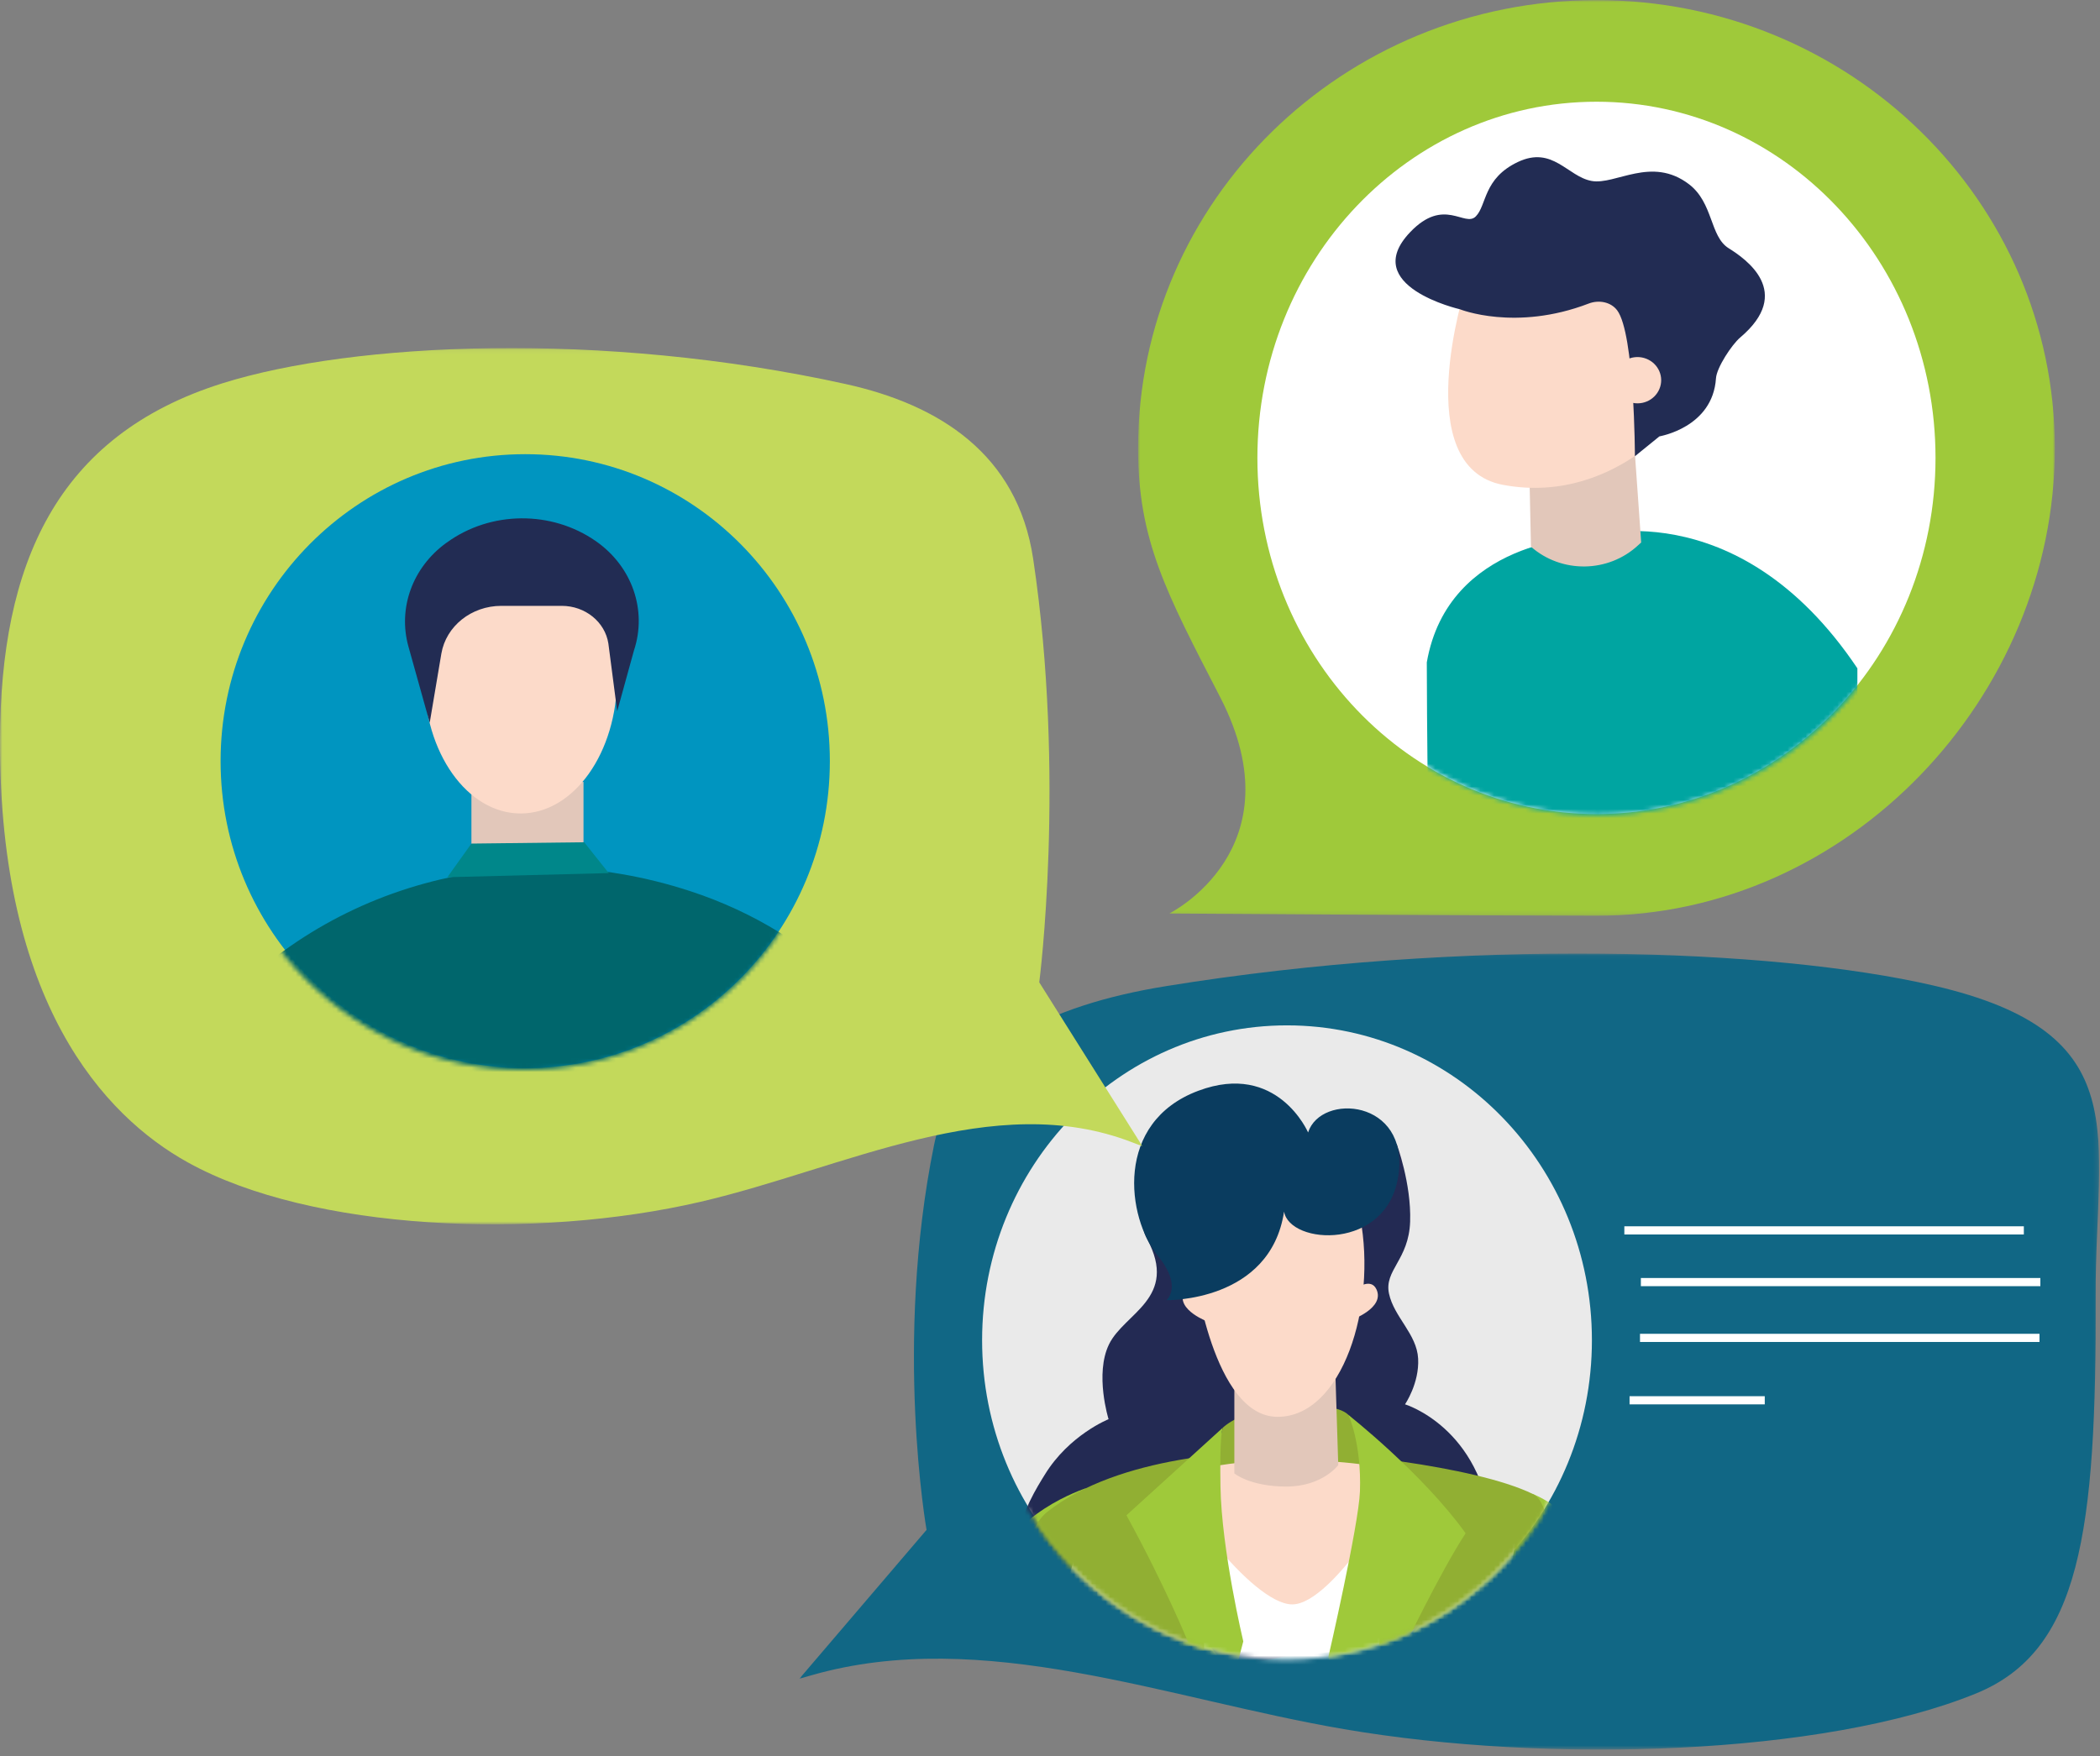
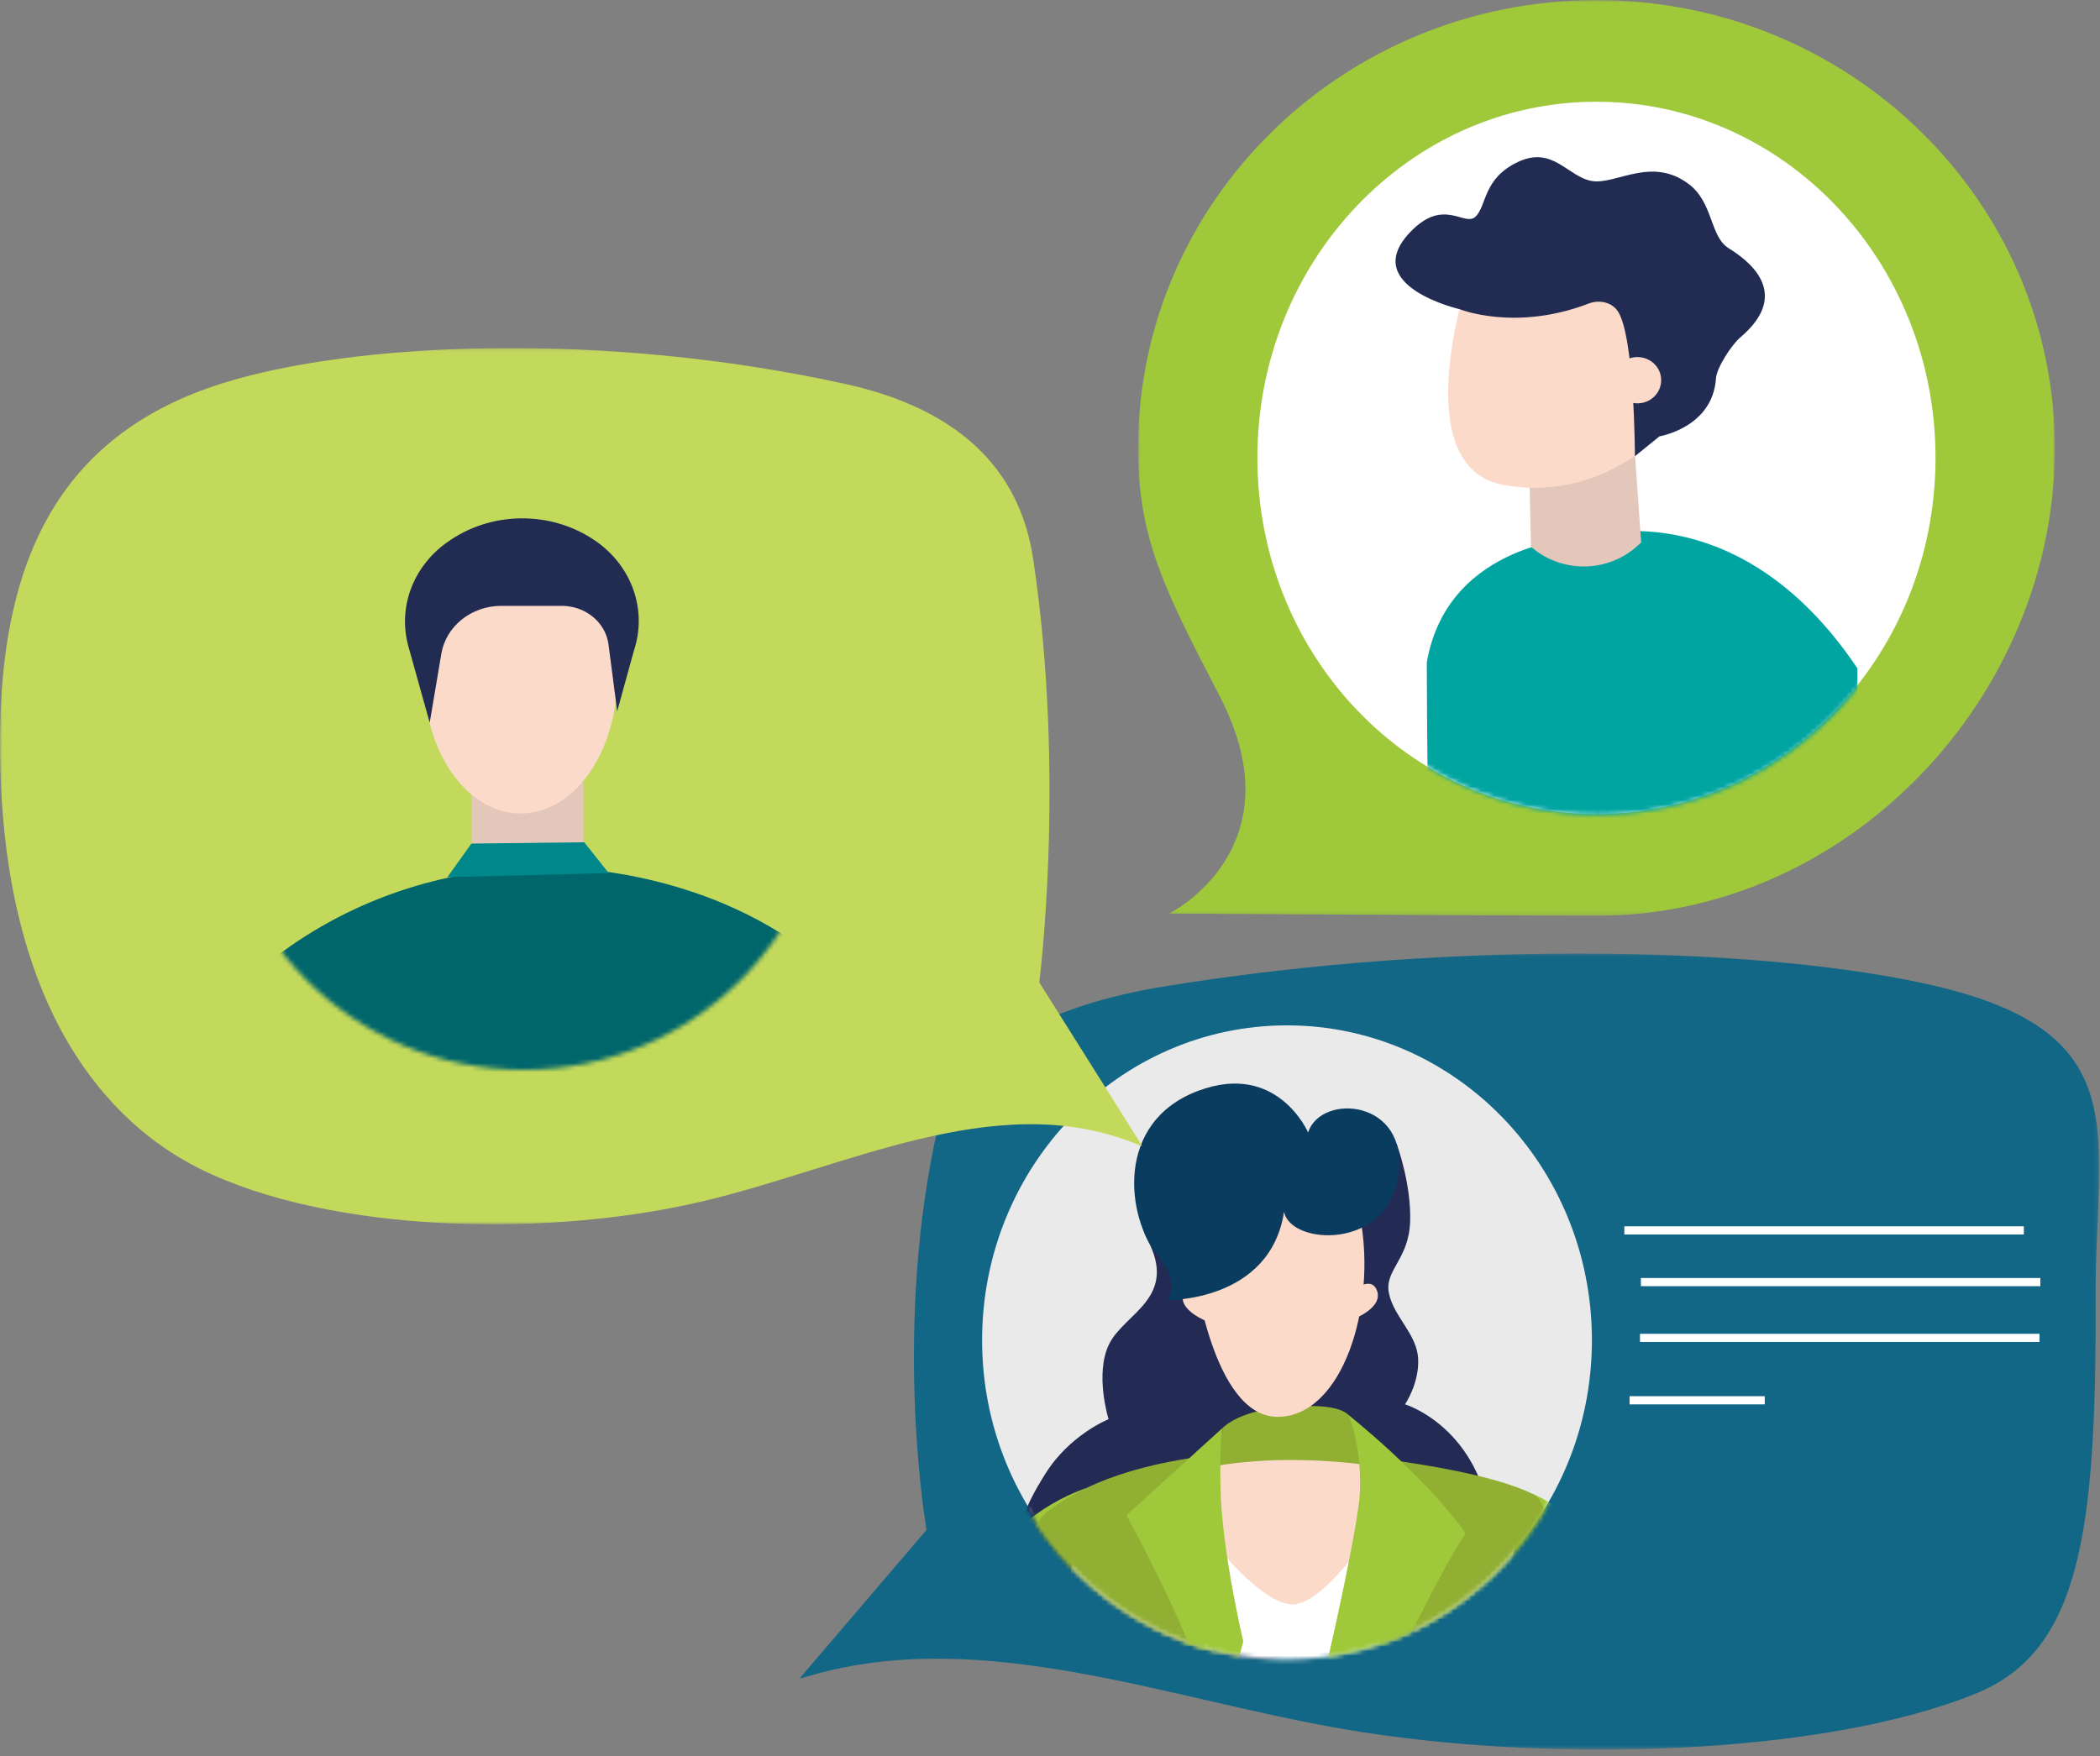
<svg xmlns="http://www.w3.org/2000/svg" xmlns:xlink="http://www.w3.org/1999/xlink" width="465px" height="389px" viewBox="0 0 465 389" version="1.1">
  <rect x="0" y="0" width="465" height="389" fill="#808080" stroke="none" />
  <title>Group</title>
  <defs>
    <polygon id="path-1" points="8.68449198e-05 0.021 203 0.021 203 202.83 8.68449198e-05 202.83" />
    <path d="M0.201,78.891 C0.201,122.462 33.878,157.783 75.419,157.783 L75.419,157.783 C116.96,157.783 150.635,122.462 150.635,78.891 L150.635,78.891 C150.635,35.321 116.96,0 75.419,0 L75.419,0 C33.878,0 0.201,35.321 0.201,78.891" id="path-3" />
    <path d="M0.201,78.891 C0.201,122.462 33.878,157.783 75.419,157.783 L75.419,157.783 C116.96,157.783 150.635,122.462 150.635,78.891 L150.635,78.891 C150.635,35.321 116.96,0 75.419,0 L75.419,0 C33.878,0 0.201,35.321 0.201,78.891 L0.201,78.891 Z" id="path-5" />
    <path d="M0.201,78.891 C0.201,122.462 33.878,157.783 75.419,157.783 L75.419,157.783 C116.96,157.783 150.635,122.462 150.635,78.891 L150.635,78.891 C150.635,35.321 116.96,0 75.419,0 L75.419,0 C33.878,0 0.201,35.321 0.201,78.891 L0.201,78.891 Z" id="path-7" />
    <path d="M0.201,78.891 C0.201,122.462 33.878,157.783 75.419,157.783 L75.419,157.783 C116.96,157.783 150.635,122.462 150.635,78.891 L150.635,78.891 C150.635,35.321 116.96,0 75.419,0 L75.419,0 C33.878,0 0.201,35.321 0.201,78.891" id="path-9" />
    <polygon id="path-11" points="0 0.087 287.822 0.087 287.822 176.399 0 176.399" />
    <path d="M0.04,70.757 C0.04,109.746 30.25,141.353 67.516,141.353 L67.516,141.353 C104.782,141.353 134.992,109.746 134.992,70.757 L134.992,70.757 C134.992,31.768 104.782,0.161 67.516,0.161 L67.516,0.161 C30.25,0.161 0.04,31.768 0.04,70.757 L0.04,70.757 Z" id="path-13" />
    <path d="M0.04,70.757 C0.04,109.746 30.25,141.353 67.516,141.353 L67.516,141.353 C104.782,141.353 134.992,109.746 134.992,70.757 L134.992,70.757 C134.992,31.768 104.782,0.161 67.516,0.161 L67.516,0.161 C30.25,0.161 0.04,31.768 0.04,70.757 L0.04,70.757 Z" id="path-15" />
    <path d="M0.04,70.757 C0.04,109.746 30.25,141.353 67.516,141.353 L67.516,141.353 C104.782,141.353 134.992,109.746 134.992,70.757 L134.992,70.757 C134.992,31.768 104.782,0.161 67.516,0.161 L67.516,0.161 C30.25,0.161 0.04,31.768 0.04,70.757 L0.04,70.757 Z" id="path-17" />
    <path d="M0.04,70.757 C0.04,109.746 30.25,141.353 67.516,141.353 L67.516,141.353 C104.782,141.353 134.992,109.746 134.992,70.757 L134.992,70.757 C134.992,31.768 104.782,0.161 67.516,0.161 L67.516,0.161 C30.25,0.161 0.04,31.768 0.04,70.757 L0.04,70.757 Z" id="path-19" />
    <path d="M0.04,70.757 C0.04,109.746 30.25,141.353 67.516,141.353 L67.516,141.353 C104.782,141.353 134.992,109.746 134.992,70.757 L134.992,70.757 C134.992,31.768 104.782,0.161 67.516,0.161 L67.516,0.161 C30.25,0.161 0.04,31.768 0.04,70.757 L0.04,70.757 Z" id="path-21" />
    <path d="M0.04,70.757 C0.04,109.746 30.25,141.353 67.516,141.353 L67.516,141.353 C104.782,141.353 134.992,109.746 134.992,70.757 L134.992,70.757 C134.992,31.768 104.782,0.161 67.516,0.161 L67.516,0.161 C30.25,0.161 0.04,31.768 0.04,70.757 L0.04,70.757 Z" id="path-23" />
    <path d="M0.04,70.757 C0.04,109.746 30.25,141.353 67.516,141.353 L67.516,141.353 C104.782,141.353 134.992,109.746 134.992,70.757 L134.992,70.757 C134.992,31.768 104.782,0.161 67.516,0.161 L67.516,0.161 C30.25,0.161 0.04,31.768 0.04,70.757 L0.04,70.757 Z" id="path-25" />
    <path d="M0.04,70.757 C0.04,109.746 30.25,141.353 67.516,141.353 L67.516,141.353 C104.782,141.353 134.992,109.746 134.992,70.757 L134.992,70.757 C134.992,31.768 104.782,0.161 67.516,0.161 L67.516,0.161 C30.25,0.161 0.04,31.768 0.04,70.757" id="path-27" />
    <path d="M0.04,70.757 C0.04,109.746 30.25,141.353 67.516,141.353 L67.516,141.353 C104.782,141.353 134.992,109.746 134.992,70.757 L134.992,70.757 C134.992,31.768 104.782,0.161 67.516,0.161 L67.516,0.161 C30.25,0.161 0.04,31.768 0.04,70.757" id="path-29" />
-     <path d="M0.04,70.757 C0.04,109.746 30.25,141.353 67.516,141.353 L67.516,141.353 C104.782,141.353 134.992,109.746 134.992,70.757 L134.992,70.757 C134.992,31.768 104.782,0.161 67.516,0.161 L67.516,0.161 C30.25,0.161 0.04,31.768 0.04,70.757 L0.04,70.757 Z" id="path-31" />
    <path d="M0.04,70.757 C0.04,109.746 30.25,141.353 67.516,141.353 L67.516,141.353 C104.782,141.353 134.992,109.746 134.992,70.757 L134.992,70.757 C134.992,31.768 104.782,0.161 67.516,0.161 L67.516,0.161 C30.25,0.161 0.04,31.768 0.04,70.757" id="path-33" />
    <path d="M0.04,70.757 C0.04,109.746 30.25,141.353 67.516,141.353 L67.516,141.353 C104.782,141.353 134.992,109.746 134.992,70.757 L134.992,70.757 C134.992,31.768 104.782,0.161 67.516,0.161 L67.516,0.161 C30.25,0.161 0.04,31.768 0.04,70.757" id="path-35" />
    <path d="M0.04,70.757 C0.04,109.746 30.25,141.353 67.516,141.353 L67.516,141.353 C104.782,141.353 134.992,109.746 134.992,70.757 L134.992,70.757 C134.992,31.768 104.782,0.161 67.516,0.161 L67.516,0.161 C30.25,0.161 0.04,31.768 0.04,70.757" id="path-37" />
    <path d="M0.04,70.757 C0.04,109.746 30.25,141.353 67.516,141.353 L67.516,141.353 C104.782,141.353 134.992,109.746 134.992,70.757 L134.992,70.757 C134.992,31.768 104.782,0.161 67.516,0.161 L67.516,0.161 C30.25,0.161 0.04,31.768 0.04,70.757" id="path-39" />
    <path d="M0.04,70.757 C0.04,109.746 30.25,141.353 67.516,141.353 L67.516,141.353 C104.782,141.353 134.992,109.746 134.992,70.757 L134.992,70.757 C134.992,31.768 104.782,0.161 67.516,0.161 L67.516,0.161 C30.25,0.161 0.04,31.768 0.04,70.757 L0.04,70.757 Z" id="path-41" />
    <polygon id="path-43" points="0 0.09 252.962 0.09 252.962 194.167 0 194.167" />
    <path d="M0.04,68.144 C0.04,105.626 30.462,136.011 67.99,136.011 L67.99,136.011 C105.518,136.011 135.941,105.626 135.941,68.144 L135.941,68.144 C135.941,30.661 105.518,0.276 67.99,0.276 L67.99,0.276 C30.462,0.276 0.04,30.661 0.04,68.144 L0.04,68.144 Z" id="path-45" />
  </defs>
  <g id="Welcome" stroke="none" stroke-width="1" fill="none" fill-rule="evenodd">
    <g id="Tour-Page-Copy-7" transform="translate(-823, -2444)">
      <g id="Group" transform="translate(823, 2444)">
        <g id="Group-26" transform="translate(252, 0)">
          <g id="Group-6">
            <g id="Group-3">
              <mask id="mask-2" fill="white">
                <use xlink:href="#path-1" />
              </mask>
              <g id="Clip-2" />
              <path d="M101.5,0.021 C45.442,0.021 8.68449198e-05,44.465 8.68449198e-05,99.292 C8.68449198e-05,119.698 6.274,131.334 18.194,154.437 C35.52,188.094 6.926,202.321 6.926,202.321 C6.926,202.321 81.917,202.83 101.5,202.83 C157.558,202.83 203,154.119 203,99.292 C203,44.465 157.558,0.021 101.5,0.021" id="Fill-1" fill="#9FC93A" mask="url(#mask-2)" />
            </g>
            <path d="M101.5,22.53 C142.964,22.53 176.578,57.848 176.578,101.415 C176.578,144.982 142.964,180.301 101.5,180.301 C60.036,180.301 26.423,144.982 26.423,101.415 C26.423,57.848 60.036,22.53 101.5,22.53" id="Fill-4" fill="#FFFFFF" />
          </g>
          <g id="Group-25" transform="translate(26.08, 22.517)">
            <g id="Group-9" transform="translate(0.246, 0.167)">
              <mask id="mask-4" fill="white">
                <use xlink:href="#path-3" />
              </mask>
              <g id="Clip-8" />
              <path d="M39.088,264.48 L132.952,264.48 L132.952,125.338 C106.146,85.389 72.729,96.284 72.729,96.284 C72.729,96.284 42.337,96.809 37.608,124.025 C37.586,143.693 39.088,264.48 39.088,264.48" id="Fill-7" fill="#00A5A1" mask="url(#mask-4)" />
            </g>
            <g id="Group-12" transform="translate(0.246, 0.167)">
              <mask id="mask-6" fill="white">
                <use xlink:href="#path-5" />
              </mask>
              <g id="Clip-11" />
              <path d="M83.689,77.797 L85.078,97.466 L84.406,98.078 C77.794,104.226 67.462,104.357 60.671,98.406 L60.357,83.617 L83.689,77.797 Z" id="Fill-10" fill="#E2C7BA" mask="url(#mask-6)" />
            </g>
            <g id="Group-15" transform="translate(0.246, 0.167)">
              <mask id="mask-8" fill="white">
                <use xlink:href="#path-7" />
              </mask>
              <g id="Clip-14" />
              <path d="M91.063,36.689 L89.359,69.199 C86.042,69.068 84.092,72.547 84.742,75.588 C84.406,76.332 84.204,77.141 84.182,77.972 C78.422,81.998 67.978,87.227 54.508,84.711 C33.417,80.773 46.148,40.999 46.148,40.999 L91.063,36.689 Z" id="Fill-13" fill="#FCDAC9" mask="url(#mask-8)" />
            </g>
            <g id="Group-18" transform="translate(0.246, 0.167)">
              <mask id="mask-10" fill="white">
                <use xlink:href="#path-9" />
              </mask>
              <g id="Clip-17" />
              <path d="M101.641,61.105 C101.798,58.72 105.138,53.666 106.976,52.091 C118.922,42.005 108.231,34.654 104.443,32.292 C100.252,29.666 101.081,22.25 95.657,18.115 C87.365,11.792 79.385,18.356 74.096,17.393 C68.785,16.43 65.49,9.539 57.78,13.192 C50.07,16.846 50.922,22.753 48.456,25.247 C45.991,27.741 41.441,20.85 33.933,28.726 C22.502,40.693 44.937,45.812 44.937,45.812 C44.937,45.812 57.22,50.778 73.469,44.543 C75.687,43.69 78.355,44.171 79.766,46.053 C83.644,51.238 83.689,78.366 83.689,78.366 L89.113,73.969 C89.113,73.947 100.924,72.044 101.641,61.105" id="Fill-16" fill="#222C53" mask="url(#mask-10)" />
            </g>
            <g id="Group-21" transform="translate(79.223, 56.007)" fill="#FCDAC9">
              <path d="M10.138,7.623 C9.037,10.245 5.988,11.501 3.306,10.425 C0.624,9.349 -0.66,6.368 0.441,3.745 C1.541,1.123 4.59,-0.132 7.272,0.944 C9.954,2.02 11.238,5.001 10.138,7.623" id="Fill-19" />
            </g>
          </g>
        </g>
        <g id="Group-59" transform="translate(177, 211)">
          <g id="Group-6" transform="translate(0, 0.106)">
            <g id="Group-3">
              <mask id="mask-12" fill="white">
                <use xlink:href="#path-11" />
              </mask>
              <g id="Clip-2" />
              <path d="M-1.92513369e-05,160.709 L2.753,159.919 C40.64,149.082 81.337,165.155 120.61,171.873 C165.677,179.592 226.8,177.744 260.567,163.962 C283.611,154.549 287.23,128.39 287.037,75.764 C286.903,40.403 296.625,17.69 251.153,7.18 C215.442,-1.097 147.407,-3.445 81.029,7.334 C55.54,11.472 34.114,21.405 29.82,42.521 C20.888,86.504 28.165,127.735 28.165,127.735 L-1.92513369e-05,160.709 Z" id="Fill-1" fill="#116785" mask="url(#mask-12)" />
            </g>
            <path d="M107.981,15.996 C145.268,15.996 175.495,47.219 175.495,85.734 C175.495,124.25 145.268,155.473 107.981,155.473 C70.693,155.473 40.466,124.25 40.466,85.734 C40.466,47.219 70.693,15.996 107.981,15.996" id="Fill-4" fill="#EAEAEA" />
          </g>
          <g id="Group-52" transform="translate(40.195, 15.084)">
            <g id="Group-9" transform="translate(0.113, 0.119)">
              <mask id="mask-14" fill="white">
                <use xlink:href="#path-13" />
              </mask>
              <g id="Clip-8" />
              <path d="M141.342,196.348 C140.724,178.016 138.971,132.518 136.786,122.158 C134.044,109.107 122.087,104.69 122.087,104.69 L68.526,166.772 L81.968,196.368 L141.342,196.368 L141.342,196.348 Z" id="Fill-7" fill="#9FC93A" mask="url(#mask-14)" />
            </g>
            <g id="Group-12" transform="translate(0.113, 0.119)">
              <mask id="mask-16" fill="white">
                <use xlink:href="#path-15" />
              </mask>
              <g id="Clip-11" />
              <path d="M91.946,27.146 C91.946,27.146 95.224,35.9 94.935,44.374 C94.647,52.847 89.142,55.116 90.256,60.316 C91.369,65.516 96.42,69.251 96.708,74.712 C96.997,80.174 93.802,84.832 93.802,84.832 C93.802,84.832 110.727,89.932 112.974,112.52 C115.222,135.109 29.459,154.504 14.966,138.12 C0.473,121.716 10.657,105.894 14.038,100.413 C19.46,91.578 28.16,88.125 28.16,88.125 C28.16,88.125 25.047,78.126 28.263,71.54 C31.623,64.613 43.725,61.32 36.695,48.209 C29.665,35.097 61.455,23.994 61.455,23.994 L85.761,28.01 L91.946,27.146 Z" id="Fill-10" fill="#232A53" mask="url(#mask-16)" />
            </g>
            <g id="Group-15" transform="translate(0.113, 0.119)">
              <mask id="mask-18" fill="white">
                <use xlink:href="#path-17" />
              </mask>
              <g id="Clip-14" />
              <path d="M-6.331,196.348 C-5.712,178.016 0.72,132.518 2.905,122.158 C5.647,109.107 23.006,103.465 23.006,103.465 L73.041,166.752 L59.599,196.348 L-6.331,196.348 Z" id="Fill-13" fill="#9FC93A" mask="url(#mask-18)" />
            </g>
            <g id="Group-18" transform="translate(0.113, 0.119)">
              <mask id="mask-20" fill="white">
                <use xlink:href="#path-19" />
              </mask>
              <g id="Clip-17" />
              <path d="M49.23,59.573 C49.23,59.573 46.096,57.264 44.88,59.854 C42.921,64.01 50.508,66.681 50.508,66.681 L49.23,59.573 Z" id="Fill-16" fill="#FCDAC9" mask="url(#mask-20)" />
            </g>
            <g id="Group-21" transform="translate(0.113, 0.119)">
              <mask id="mask-22" fill="white">
                <use xlink:href="#path-21" />
              </mask>
              <g id="Clip-20" />
              <path d="M83.122,59.071 C83.122,59.071 86.256,56.762 87.472,59.352 C89.431,63.508 81.844,66.179 81.844,66.179 L83.122,59.071 Z" id="Fill-19" fill="#FCDAC9" mask="url(#mask-22)" />
            </g>
            <g id="Group-24" transform="translate(0.113, 0.119)">
              <mask id="mask-24" fill="white">
                <use xlink:href="#path-23" />
              </mask>
              <g id="Clip-23" />
              <path d="M106.769,196.348 L119.613,105.111 C119.613,105.111 66.939,94.73 33.829,103.826 C12.368,109.729 14.863,160.99 19.274,196.348 L106.769,196.348 Z" id="Fill-22" fill="#FFFFFF" mask="url(#mask-24)" />
            </g>
            <g id="Group-27" transform="translate(0.113, 0.119)">
              <mask id="mask-26" fill="white">
                <use xlink:href="#path-25" />
              </mask>
              <g id="Clip-26" />
              <path d="M41.705,196.348 L49.436,143.582 L48.549,104.83 L87.802,104.97 L88.751,196.348 L114.85,196.348 C120.973,162.777 131.488,109.247 122.107,104.69 C108.975,98.304 76.587,95.172 67.537,95.172 C58.486,95.172 30.613,96.016 14.574,108.665 C3.606,117.319 8.389,164.584 12.739,196.348 L41.705,196.348 L41.705,196.348 Z" id="Fill-25" fill="#91AF33" mask="url(#mask-26)" />
            </g>
            <g id="Group-30" transform="translate(0.113, 0.119)">
              <mask id="mask-28" fill="white">
                <use xlink:href="#path-27" />
              </mask>
              <g id="Clip-29" />
              <path d="M81.288,87.181 C79.143,85.113 73.722,84.892 66.588,85.494 C59.455,86.117 55.456,88.205 53.476,89.992 L49.992,103.445 C50.116,102.983 51.971,97.14 66.176,97.14 C80.999,97.14 85.906,101.577 85.906,101.577 C85.906,101.577 85.906,91.638 81.288,87.181" id="Fill-28" fill="#91AF33" mask="url(#mask-28)" />
            </g>
            <g id="Group-33" transform="translate(0.113, 0.119)">
              <mask id="mask-30" fill="white">
                <use xlink:href="#path-29" />
              </mask>
              <g id="Clip-32" />
              <path d="M68.402,97.16 C79.04,97.16 90.998,98.586 92.544,100.292 C94.09,101.999 77.886,129.145 68.835,129.145 C59.785,129.145 41.128,103.425 43.746,101.156 C46.364,98.847 57.765,97.16 68.402,97.16" id="Fill-31" fill="#FCDAC9" mask="url(#mask-30)" />
            </g>
            <g id="Group-36" transform="translate(0.113, 0.119)">
              <mask id="mask-32" fill="white">
                <use xlink:href="#path-31" />
              </mask>
              <g id="Clip-35" />
              <path d="M56.012,79.451 L56.012,100.132 C56.012,100.132 59.476,103.043 67.516,103.043 C75.556,103.043 79.02,98.284 79.02,98.284 L78.175,71.359 L56.012,79.451 Z" id="Fill-34" fill="#E2C7BA" mask="url(#mask-32)" />
            </g>
            <g id="Group-39" transform="translate(0.113, 0.119)">
              <mask id="mask-34" fill="white">
                <use xlink:href="#path-33" />
              </mask>
              <g id="Clip-38" />
              <path d="M47.168,55.116 C47.168,55.116 51.229,87.603 65.578,87.603 C79.948,87.603 87.596,63.127 83.885,43.49 C80.195,23.853 43.89,40.458 47.168,55.116" id="Fill-37" fill="#FCDAC9" mask="url(#mask-34)" />
            </g>
            <g id="Group-42" transform="translate(0.113, 0.119)">
              <mask id="mask-36" fill="white">
                <use xlink:href="#path-35" />
              </mask>
              <g id="Clip-41" />
              <path d="M72.34,24.616 C72.34,24.616 65.558,8.834 48.054,15.38 C29.376,22.347 32.16,43.51 39.087,51.963 C44.632,58.73 40.983,61.762 40.983,61.762 C40.983,61.762 63.97,62.264 67.021,42.145 C68.258,49.534 89.926,50.959 92.338,34.114 C94.75,17.267 75.185,15.802 72.34,24.616" id="Fill-40" fill="#0A3C5F" mask="url(#mask-36)" />
            </g>
            <g id="Group-45" transform="translate(0.113, 0.119)">
              <mask id="mask-38" fill="white">
                <use xlink:href="#path-37" />
              </mask>
              <g id="Clip-44" />
              <path d="M39.746,196.348 L42.591,196.348 L57.991,137.337 C57.991,137.337 53.167,117.078 52.94,103.023 C52.776,93.024 53.208,90.574 53.476,89.992 L32.118,109.408 C40.736,125.13 45.745,137.438 45.745,137.438 L32.118,138.461 C33.85,143.943 37.973,180.225 39.746,196.348" id="Fill-43" fill="#9FC93A" mask="url(#mask-38)" />
            </g>
            <g id="Group-48" transform="translate(0.113, 0.119)">
              <mask id="mask-40" fill="white">
                <use xlink:href="#path-39" />
              </mask>
              <g id="Clip-47" />
              <path d="M76.835,140.771 C76.835,140.771 83.184,173.76 87.74,196.348 L89.678,196.348 C93.389,176.731 103.697,145.208 103.697,145.208 L93.266,139.385 C93.266,139.385 101.45,122.258 107.223,113.384 C97.657,100.072 81.288,87.201 81.288,87.201 C81.288,87.201 84.194,93.486 83.823,104.127 C83.535,111.677 76.835,140.771 76.835,140.771" id="Fill-46" fill="#9FC93A" mask="url(#mask-40)" />
            </g>
            <g id="Group-51" transform="translate(0.113, 0.119)">
              <mask id="mask-42" fill="white">
                <use xlink:href="#path-41" />
              </mask>
              <g id="Clip-50" />
              <path d="M49.992,103.465 L49.992,103.505 L49.992,103.465 Z" id="Fill-49" fill="#FDD249" mask="url(#mask-42)" />
            </g>
          </g>
          <g id="Group-58" transform="translate(182.503, 60.547)" fill="#FFFFFF">
            <polygon id="Fill-53" points="0.173 1.867 88.633 1.867 88.633 0.058 0.173 0.058" />
            <polygon id="Fill-55" points="3.831 13.32 92.291 13.32 92.291 11.511 3.831 11.511" />
            <polygon id="Fill-56" points="3.639 25.678 92.098 25.678 92.098 23.869 3.639 23.869" />
            <polygon id="Fill-57" points="1.328 39.499 31.264 39.499 31.264 37.689 1.328 37.689" />
          </g>
        </g>
        <g id="Group-14" transform="translate(0, 77)">
          <g id="Group-6">
            <g id="Group-3">
              <mask id="mask-44" fill="white">
                <use xlink:href="#path-43" />
              </mask>
              <g id="Clip-2" />
              <path d="M252.962,176.877 L250.718,176.017 C219.996,164.103 186.971,181.763 155.136,189.175 C118.581,197.684 69.015,195.653 41.608,180.464 C22.921,170.106 -0.155,144.924 -4.59588186e-05,87.004 C0.098,48.079 12.387,19.475 49.255,7.892 C78.222,-1.204 133.406,-3.803 187.244,8.056 C207.921,12.613 225.301,23.538 228.774,46.78 C236.03,95.202 230.12,140.569 230.12,140.569 L252.962,176.877 Z" id="Fill-1" fill="#C3D95B" mask="url(#mask-44)" />
            </g>
-             <path d="M116.299,23.593 C153.553,23.593 183.753,54.031 183.753,91.579 C183.753,129.126 153.553,159.565 116.299,159.565 C79.045,159.565 48.845,129.126 48.845,91.579 C48.845,54.031 79.045,23.593 116.299,23.593" id="Fill-4" fill="#0095C0" />
          </g>
          <g id="Group-13" transform="translate(47.937, 23.938)">
            <mask id="mask-46" fill="white">
              <use xlink:href="#path-45" />
            </mask>
            <g id="Clip-8" />
            <polygon id="Fill-7" fill="#E2C7BA" mask="url(#mask-46)" points="56.45 86.593 81.268 86.593 81.268 72.241 56.45 72.241" />
            <path d="M67.346,19.061 C79.144,19.061 88.707,32.532 88.707,49.148 C88.707,65.765 79.144,79.235 67.346,79.235 C55.548,79.235 45.985,65.765 45.985,49.148 C45.985,32.532 55.548,19.061 67.346,19.061" id="Fill-9" fill="#FCDAC9" mask="url(#mask-46)" />
            <path d="M47.215,59.128 L42.509,42.282 C40.127,33.759 43.407,24.725 50.866,19.316 L51.003,19.225 C60.668,12.195 74.18,12.068 84.002,18.916 C92.027,24.507 95.405,34.214 92.437,43.138 L88.727,56.597 L86.774,41.59 C86.032,36.8 81.639,33.249 76.445,33.249 L63.07,33.249 C56.45,33.249 50.827,37.747 49.792,43.83 L47.215,59.128 Z" id="Fill-10" fill="#222C53" mask="url(#mask-46)" />
            <path d="M161.266,154.871 C154.881,127.552 133.168,105.625 104.758,96.391 C95.366,93.331 84.529,91.2 72.618,91.2 C71.954,91.2 71.31,91.2 70.646,91.219 C28.763,91.984 -6.521,118.464 -18.412,154.852 L161.266,154.852 L161.266,154.871 Z" id="Fill-11" fill="#00666C" mask="url(#mask-46)" />
            <polygon id="Fill-12" fill="#00878A" mask="url(#mask-46)" points="51.12 93.35 86.852 92.439 81.424 85.609 56.45 85.901" />
          </g>
        </g>
      </g>
    </g>
  </g>
</svg>